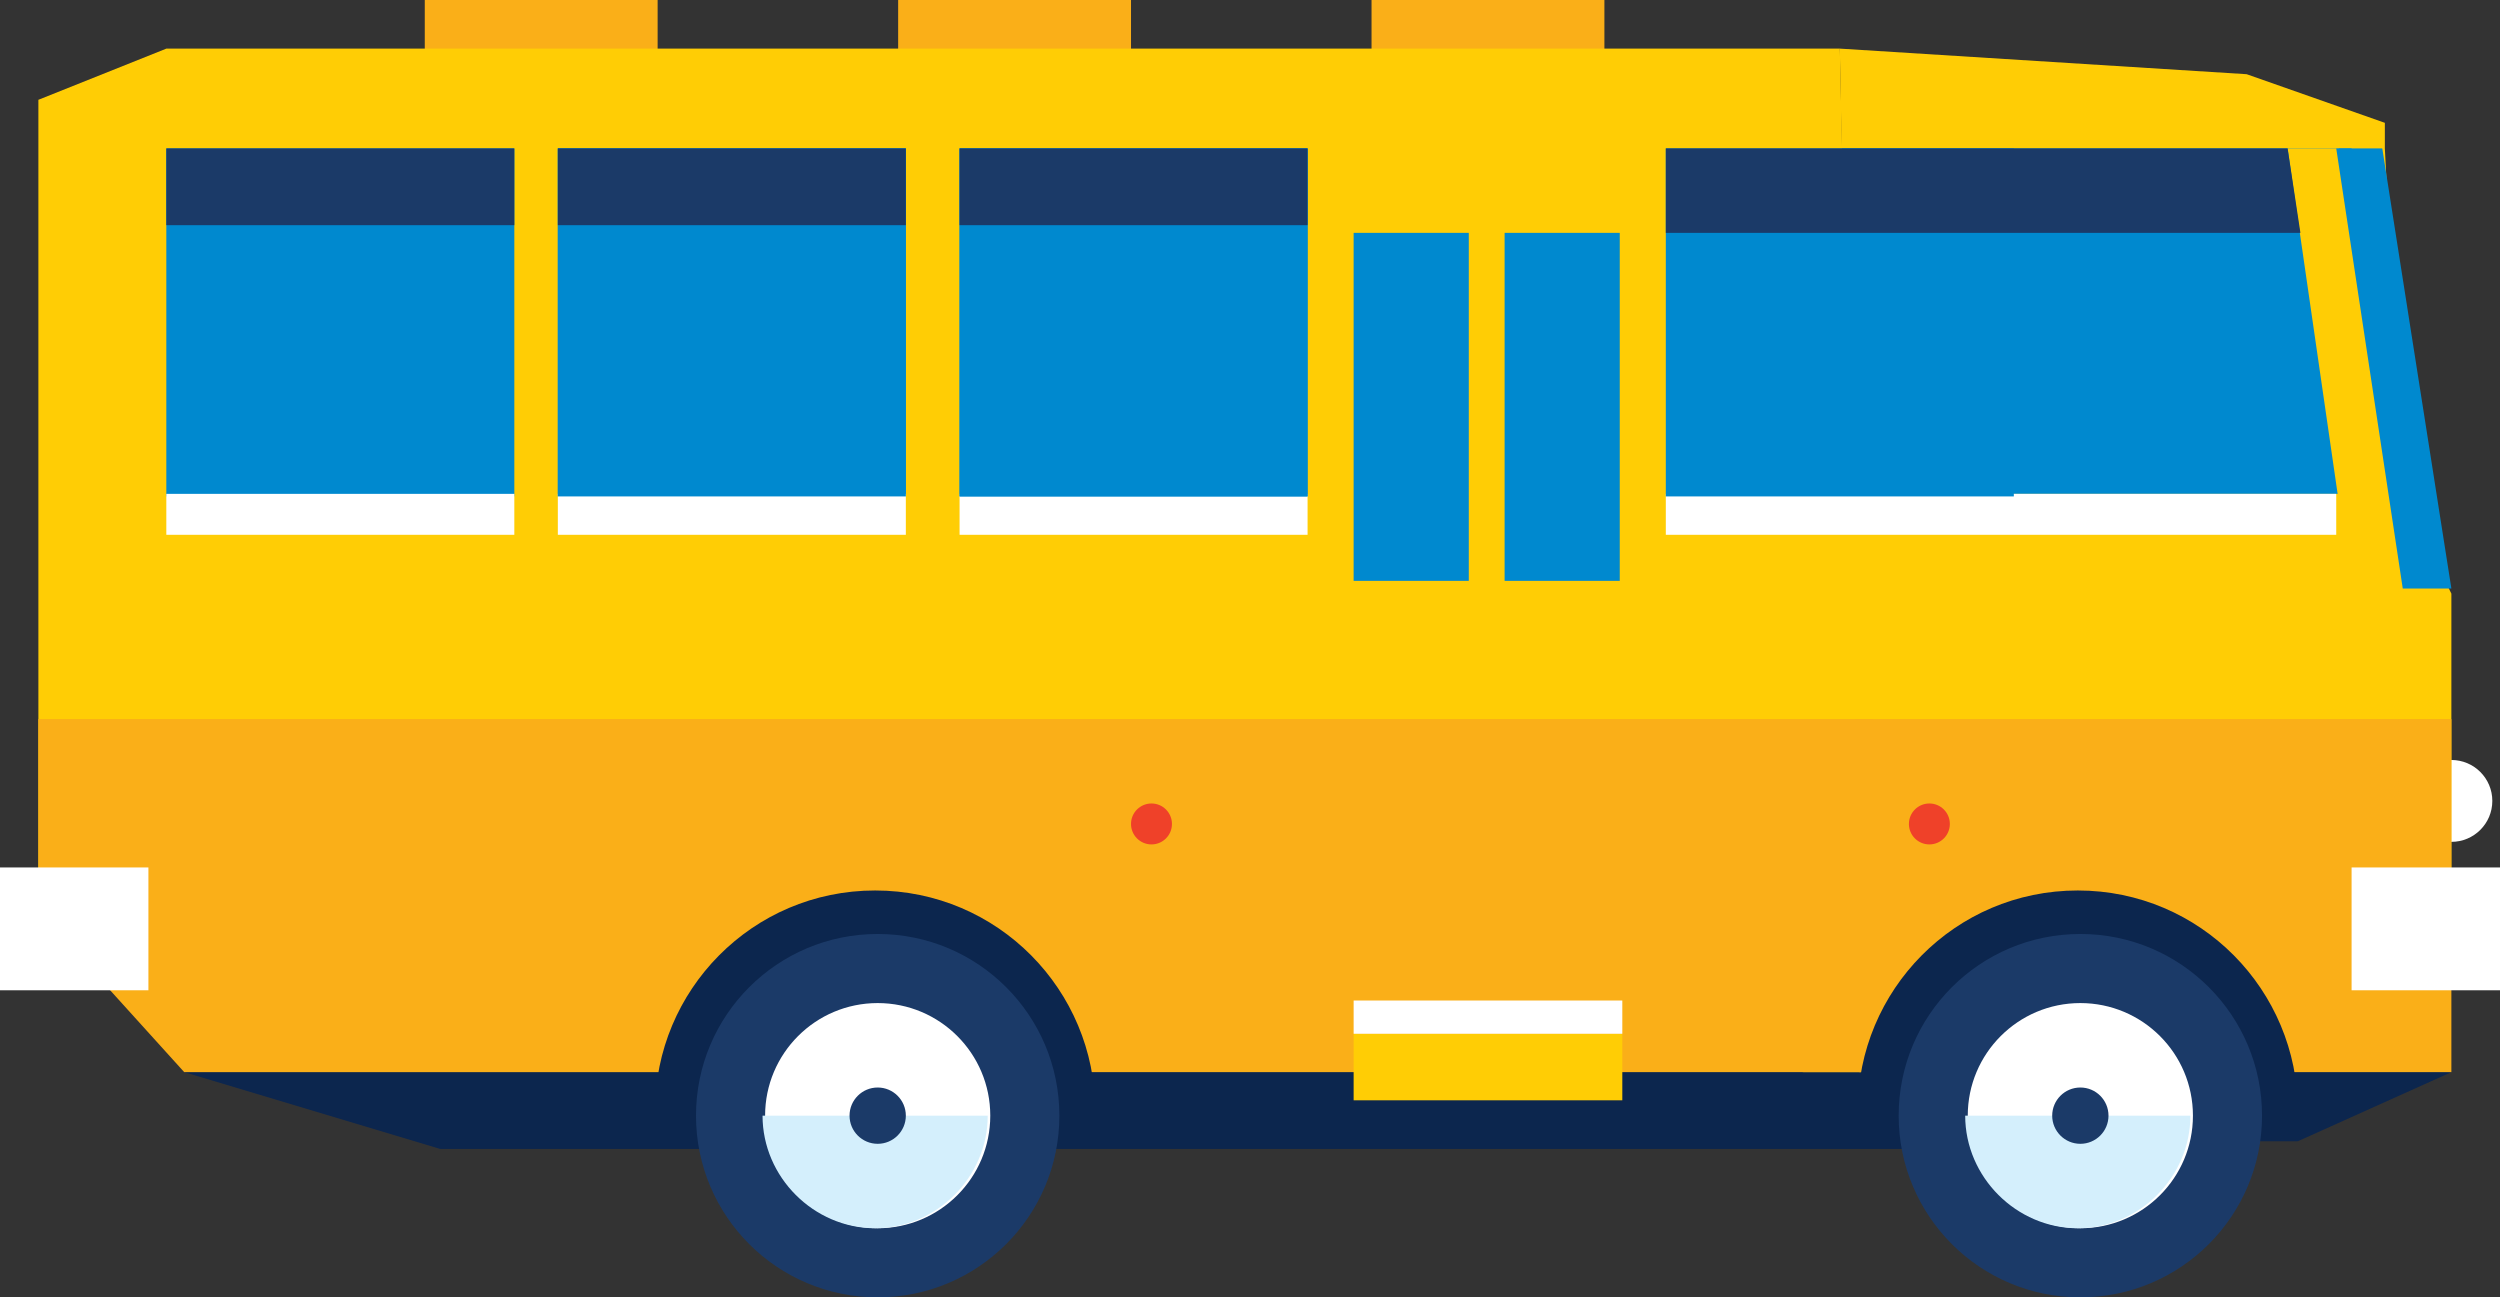
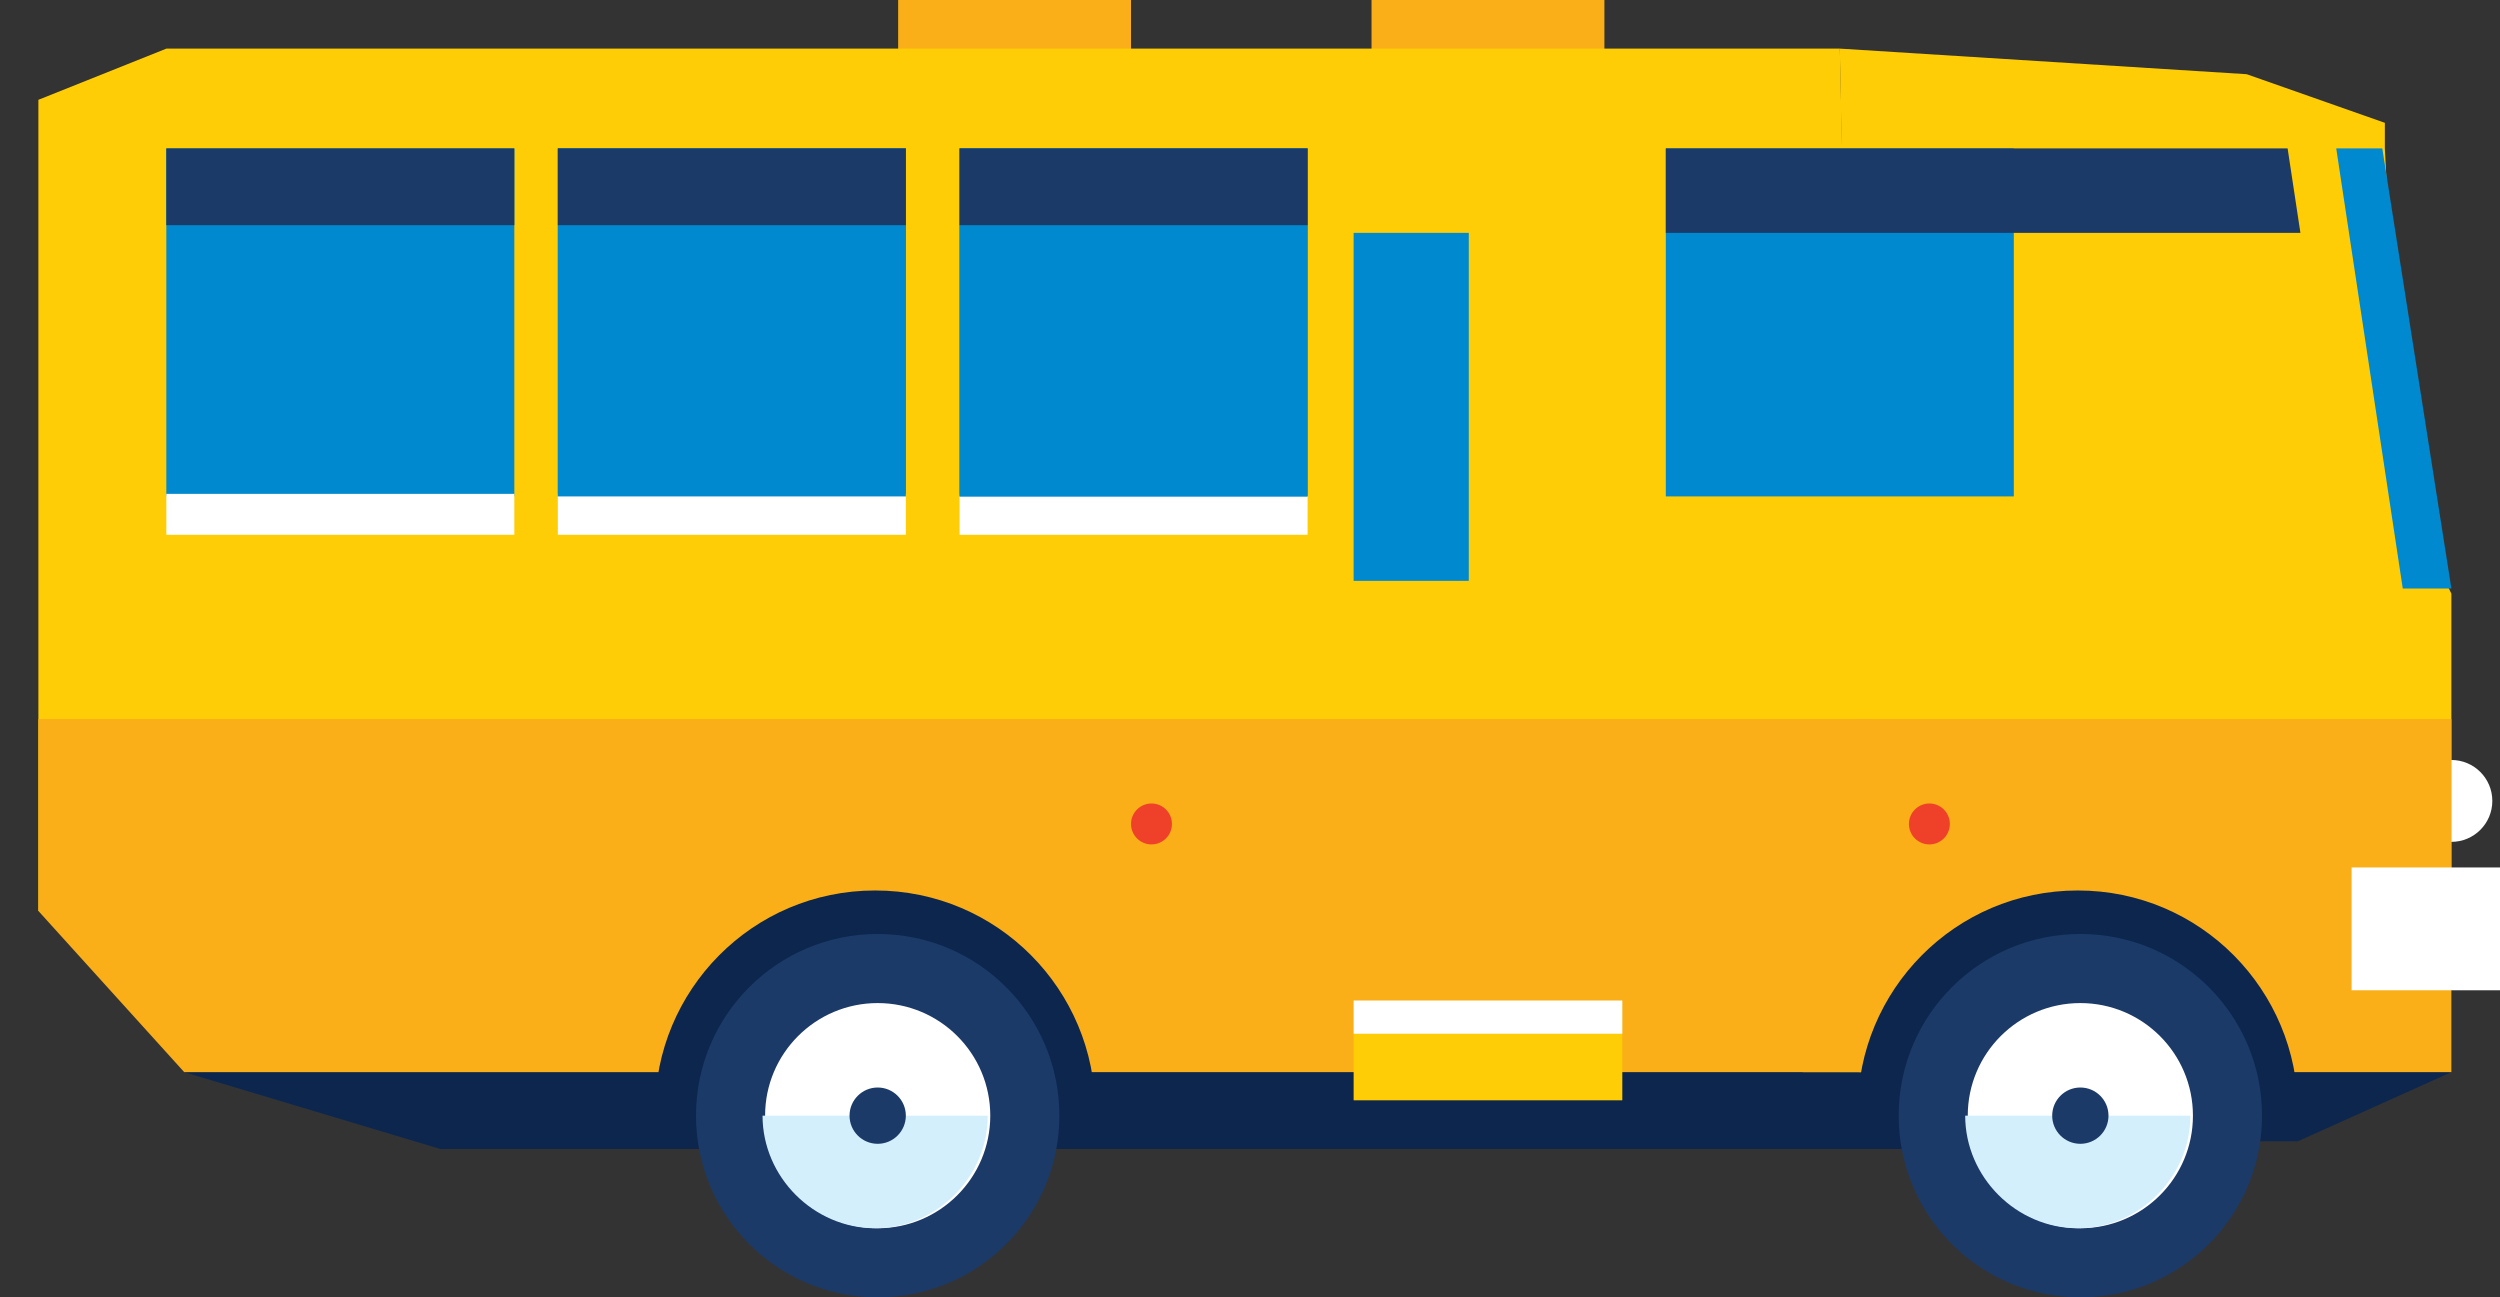
<svg xmlns="http://www.w3.org/2000/svg" version="1.1" id="Layer_1" x="0px" y="0px" viewBox="0 0 97.7 50.7" style="enable-background:new 0 0 97.7 50.7;" xml:space="preserve">
  <rect x="0" y="0" width="97.7" height="50.7" fill="#333333" stroke="none" />
  <style type="text/css">
	.st0{fill:#FAAF18;}
	.st1{fill:#0C264E;}
	.st2{fill:#FFFFFF;}
	.st3{fill:#FFCD05;}
	.st4{fill:#0089CF;}
	.st5{fill:#EF4129;}
	.st6{fill:#1B3A68;}
	.st7{fill:#D4EFFC;}
</style>
  <g>
-     <rect x="16.6" class="st0" width="9.1" height="9.1" />
    <rect x="53.6" class="st0" width="9.1" height="9.1" />
    <rect x="35.1" class="st0" width="9.1" height="9.1" />
    <g>
      <polygon class="st1" points="30.9,44.6 89.8,44.6 95.8,41.9 30.9,36.3   " />
      <circle class="st2" cx="95.8" cy="31.3" r="1.6" />
      <polygon class="st3" points="72.7,44.4 95.8,36.5 95.8,23.2 93.9,19.3 93.2,5.8 93.2,4.8 87.8,2.9 71.9,1.9   " />
      <polygon class="st0" points="71.9,41.9 95.8,41.9 95.8,28.1 70.5,28.1 71.9,1.9   " />
-       <polygon class="st4" points="22.4,19.3 93.9,19.3 91.9,5.8 22.4,5.8   " />
      <polygon class="st3" points="91.6,21 93.7,21 91.4,5.8 89.4,5.8   " />
      <polygon class="st1" points="7.2,41.9 17.2,44.9 79.6,44.9 86,41.9 25.7,41.9   " />
      <polygon class="st3" points="1.5,35.6 70.5,41.9 72.8,41.9 71.9,1.9 6.5,1.9 1.5,3.9   " />
      <polygon class="st0" points="1.5,35.6 7.2,41.9 73.2,41.9 73.2,28.1 1.5,28.1   " />
      <rect x="91.9" y="33.9" class="st2" width="5.8" height="4.8" />
-       <rect y="33.9" class="st2" width="5.8" height="4.8" />
      <circle class="st5" cx="75.4" cy="32.2" r="0.8" />
      <circle class="st5" cx="45" cy="32.2" r="0.8" />
      <g>
        <path class="st1" d="M72.7,44.4c0-0.3-0.1-0.7-0.1-1c0-4.7,3.8-8.6,8.6-8.6c4.8,0,8.6,3.9,8.6,8.6c0,0.3,0,0.7-0.1,1H72.7z" />
        <circle class="st6" cx="81.3" cy="43.6" r="7.1" />
        <g>
          <g>
            <circle class="st2" cx="81.3" cy="43.6" r="4.4" />
          </g>
        </g>
        <path class="st7" d="M85.6,43.6c0,2.4-2,4.4-4.4,4.4c-2.4,0-4.4-2-4.4-4.4H85.6z" />
        <circle class="st6" cx="81.3" cy="43.6" r="1.1" />
      </g>
      <g>
        <path class="st1" d="M25.7,44.4c0-0.3-0.1-0.7-0.1-1c0-4.7,3.8-8.6,8.6-8.6c4.8,0,8.6,3.9,8.6,8.6c0,0.3,0,0.7-0.1,1H25.7z" />
        <circle class="st6" cx="34.3" cy="43.6" r="7.1" />
        <g>
          <g>
            <circle class="st2" cx="34.3" cy="43.6" r="4.4" />
          </g>
        </g>
        <path class="st7" d="M38.6,43.6c0,2.4-2,4.4-4.4,4.4c-2.4,0-4.4-2-4.4-4.4H38.6z" />
        <circle class="st6" cx="34.3" cy="43.6" r="1.1" />
      </g>
      <rect x="21.8" y="5.8" class="st4" width="13.6" height="13.6" />
      <g>
        <rect x="6.5" y="5.8" class="st4" width="13.6" height="13.6" />
        <rect x="6.5" y="19.3" class="st2" width="13.6" height="1.6" />
        <rect x="21.8" y="19.3" class="st2" width="13.6" height="1.6" />
        <rect x="37.5" y="19.3" class="st2" width="13.6" height="1.6" />
-         <rect x="65.1" y="19.3" class="st2" width="26.2" height="1.6" />
        <rect x="6.5" y="5.8" class="st6" width="13.6" height="3" />
      </g>
      <g>
        <rect x="21.8" y="5.8" class="st4" width="13.6" height="13.6" />
        <rect x="21.8" y="5.8" class="st6" width="13.6" height="3" />
      </g>
      <rect x="65.1" y="5.8" class="st4" width="13.6" height="13.6" />
      <rect x="37.5" y="5.8" class="st4" width="13.6" height="13.6" />
      <g>
        <rect x="52.9" y="9.1" class="st4" width="4.5" height="13.6" />
        <rect x="52.9" y="40.4" class="st3" width="10.5" height="2.6" />
        <rect x="52.9" y="39.1" class="st2" width="10.5" height="1.3" />
-         <rect x="58.8" y="9.1" class="st4" width="4.5" height="13.6" />
      </g>
      <g>
        <rect x="37.5" y="5.8" class="st4" width="13.6" height="13.6" />
        <rect x="37.5" y="5.8" class="st6" width="13.6" height="3" />
      </g>
      <polygon class="st4" points="93.9,23 95.8,23 93.1,5.8 91.3,5.8   " />
      <polygon class="st6" points="65.1,9.1 89.9,9.1 89.4,5.8 65.1,5.8   " />
    </g>
  </g>
</svg>